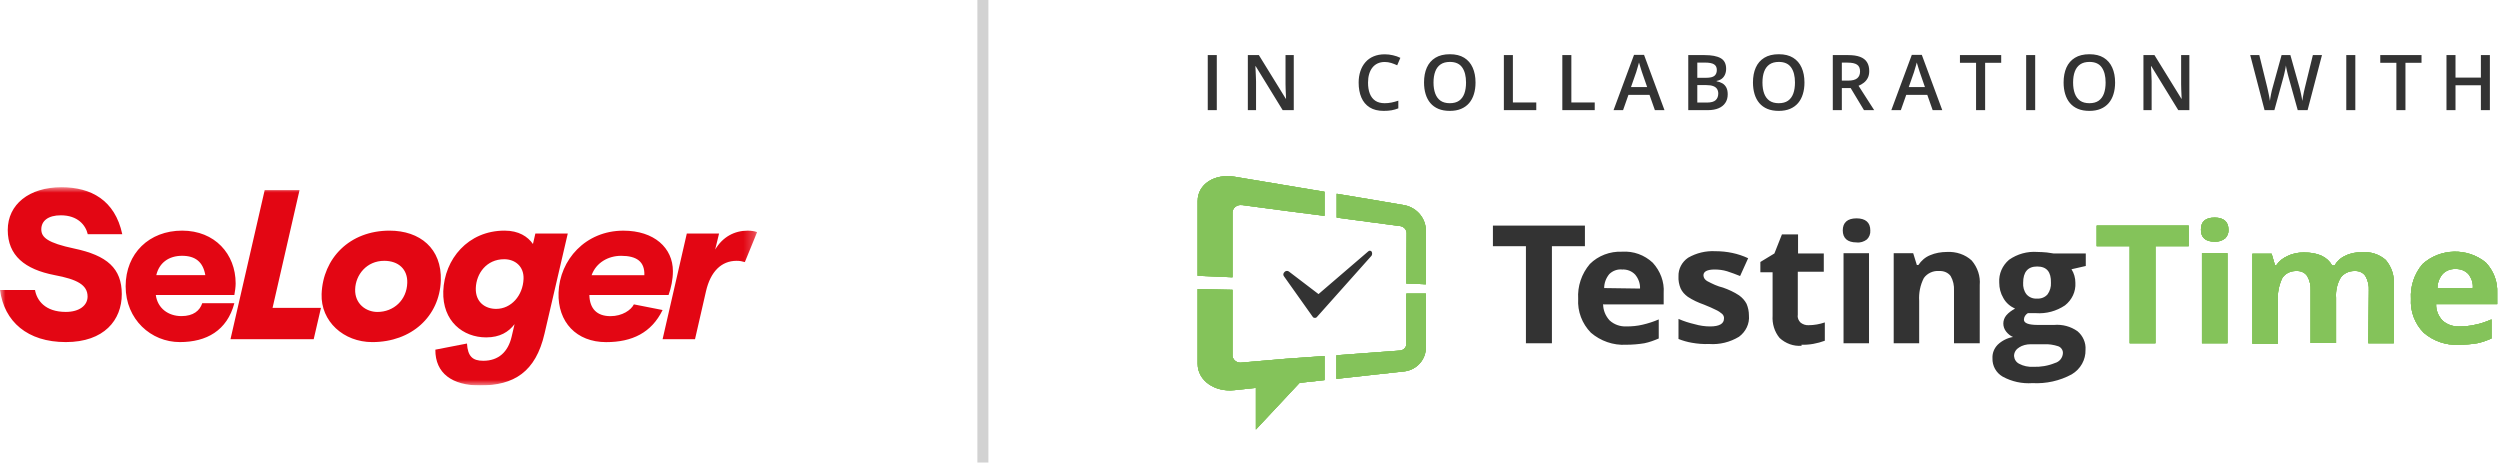
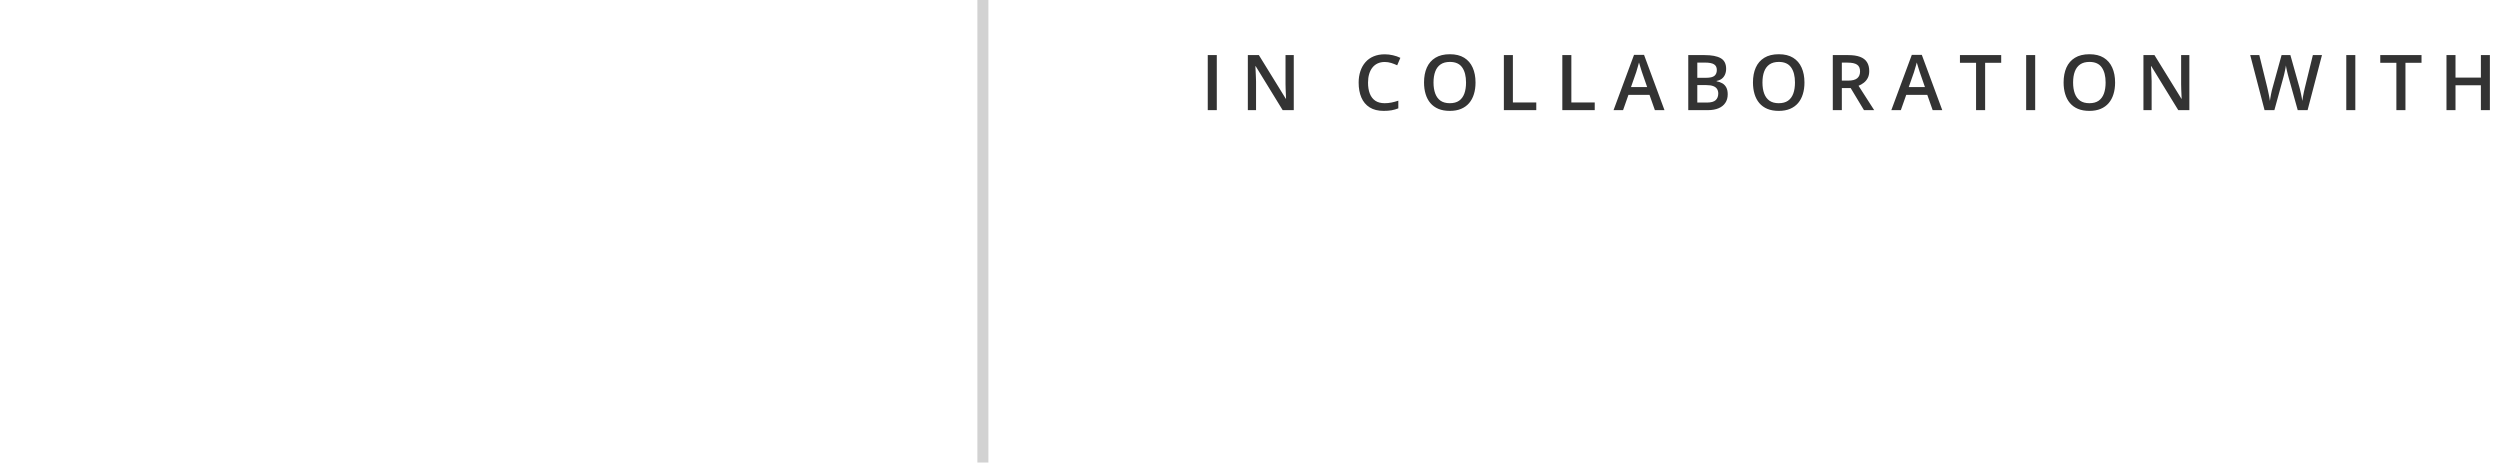
<svg xmlns="http://www.w3.org/2000/svg" width="227" height="42" viewBox="0 0 227 42" fill="none">
  <g clip-path="url(#clip0_2610_435)">
    <mask id="mask0_2610_435" style="mask-type:luminance" maskUnits="userSpaceOnUse" x="0" y="17" width="69" height="18">
      <path d="M68.747 17H0V35H68.747V17Z" fill="white" />
    </mask>
    <g mask="url(#mask0_2610_435)">
-       <path d="M43.586 35C46.662 35 48.639 33.785 49.444 30.284L51.554 21.204H48.611L48.392 22.156C47.923 21.482 47.103 20.941 45.815 20.941C42.49 20.941 40.352 23.534 40.249 26.447C40.161 29.171 42.05 30.635 44.144 30.635C45.403 30.635 46.181 30.138 46.722 29.434L46.458 30.562C46.135 31.954 45.271 32.759 43.88 32.759C42.914 32.759 42.474 32.363 42.401 31.192L39.53 31.749C39.516 33.902 41.067 35 43.586 35ZM0 26.33C0.38 29.201 2.49 31.061 5.976 31.061C9.461 31.061 11.058 29.054 11.058 26.711C11.058 24.369 9.726 23.196 6.737 22.567C4.321 22.054 3.75 21.557 3.75 20.825C3.75 20.049 4.38 19.55 5.522 19.55C7.059 19.55 7.777 20.443 7.968 21.264H11.102C10.442 18.171 8.26 17 5.58 17C2.637 17 0.704 18.567 0.704 20.881C0.704 23.196 2.241 24.455 4.965 24.982C6.986 25.362 7.952 25.861 7.952 26.93C7.952 27.722 7.22 28.322 5.976 28.322C4.072 28.322 3.339 27.253 3.178 26.33H0ZM11.408 25.994C11.408 29.01 13.723 31.061 16.33 31.061C18.746 31.061 20.621 30.021 21.279 27.531H18.364C18.145 28.205 17.559 28.702 16.475 28.702C15.289 28.702 14.308 28 14.147 26.784H21.279C21.339 26.461 21.397 26.052 21.397 25.729C21.397 23.064 19.508 20.941 16.535 20.941C13.562 20.941 11.408 22.991 11.408 25.994ZM14.191 24.983C14.455 23.856 15.332 23.226 16.533 23.226C17.734 23.226 18.438 23.782 18.643 24.983H14.191ZM20.928 30.798H28.484L29.143 27.956H24.748L27.197 17.264H24.033L20.929 30.796H20.928V30.798ZM29.202 26.697C29.114 29.173 31.194 31.062 33.801 31.062C37.375 31.062 39.908 28.719 40.026 25.482C40.129 22.567 38.136 20.942 35.368 20.942C31.751 20.942 29.319 23.447 29.202 26.699M32.248 26.259C32.292 24.956 33.288 23.682 34.885 23.682C36.188 23.682 37.023 24.458 36.979 25.688C36.935 27.241 35.748 28.325 34.269 28.325C33.243 28.325 32.203 27.593 32.248 26.261M43.203 26.157C43.247 24.839 44.17 23.537 45.781 23.537C46.763 23.537 47.582 24.181 47.538 25.323C47.48 26.846 46.411 28.047 45.049 28.047C44.067 28.047 43.16 27.446 43.203 26.157ZM53.719 24.986C54.129 23.845 55.228 23.228 56.399 23.228C57.791 23.228 58.553 23.741 58.507 24.986H53.719ZM50.716 26.569C50.629 29.249 52.343 31.065 55.037 31.065C57.395 31.065 59.153 30.216 60.163 28.15L57.556 27.637C57.308 28.15 56.502 28.707 55.433 28.707C54.202 28.707 53.544 28.033 53.514 26.788H60.705C60.939 26.143 61.1 25.368 61.1 24.62C61.1 22.511 59.402 20.944 56.604 20.944C53.148 20.944 50.819 23.61 50.716 26.567M60.163 30.799H63.107L64.103 26.45C64.513 24.663 65.495 23.682 66.885 23.682C67.193 23.682 67.382 23.726 67.632 23.799L68.746 21.075C68.497 20.987 68.219 20.944 67.881 20.944C66.696 20.944 65.626 21.5 64.938 22.658L65.29 21.208H62.361L60.163 30.801V30.799Z" fill="#E30613" />
-     </g>
+       </g>
  </g>
  <line x1="89.247" y1="2.18557e-08" x2="89.247" y2="42" stroke="#D2D2D2" />
  <g clip-path="url(#clip1_2610_435)">
    <g clip-path="url(#clip2_2610_435)">
      <path d="M169.706 22.991H167.393V31.166H169.706V22.991ZM124.536 23.219C124.607 23.105 124.607 22.945 124.536 22.832C124.441 22.741 124.323 22.741 124.229 22.832L119.721 26.703L117.031 24.653C116.913 24.562 116.724 24.585 116.63 24.699C116.512 24.813 116.488 24.972 116.583 25.086L119.202 28.775C119.249 28.843 119.32 28.866 119.391 28.866C119.485 28.866 119.556 28.821 119.603 28.752L124.536 23.219ZM140.914 22.353H143.911V20.486H135.557V22.353H138.554V31.166H140.914V22.353ZM145.658 26.156C145.658 25.701 145.823 25.245 146.13 24.881C146.437 24.585 146.861 24.426 147.286 24.471C147.735 24.448 148.159 24.608 148.466 24.927C148.773 25.291 148.938 25.747 148.915 26.202L145.658 26.156ZM145.611 27.637H151.062V26.589C151.133 25.587 150.755 24.608 150.071 23.856C149.316 23.15 148.325 22.786 147.286 22.854C146.177 22.809 145.115 23.219 144.36 23.97C143.605 24.858 143.227 25.997 143.298 27.136C143.227 28.274 143.652 29.39 144.454 30.21C145.327 30.961 146.484 31.371 147.64 31.303C148.207 31.303 148.773 31.257 149.316 31.166C149.764 31.075 150.189 30.916 150.614 30.734V29.003C150.142 29.208 149.646 29.367 149.151 29.481C148.679 29.595 148.183 29.64 147.687 29.64C147.121 29.663 146.578 29.481 146.153 29.094C145.776 28.684 145.563 28.16 145.563 27.614L145.611 27.637ZM155.003 25.519C154.815 25.405 154.673 25.223 154.673 24.995C154.673 24.653 155.027 24.471 155.688 24.471C156.065 24.471 156.443 24.517 156.821 24.631C157.222 24.767 157.623 24.904 158.001 25.063L158.732 23.447C157.812 23.014 156.797 22.809 155.759 22.809C154.885 22.763 154.036 22.968 153.281 23.401C152.714 23.788 152.384 24.426 152.407 25.086C152.384 25.45 152.455 25.838 152.596 26.179C152.738 26.498 152.974 26.748 153.257 26.953C153.705 27.249 154.201 27.477 154.72 27.659C155.169 27.841 155.546 28.001 155.806 28.138C156.018 28.229 156.207 28.365 156.372 28.502C156.49 28.616 156.561 28.775 156.537 28.935C156.537 29.39 156.113 29.64 155.287 29.64C154.815 29.64 154.343 29.572 153.871 29.436C153.375 29.322 152.879 29.162 152.407 28.957V30.779C152.809 30.939 153.21 31.052 153.611 31.121C154.13 31.212 154.649 31.257 155.192 31.235C156.136 31.303 157.08 31.075 157.906 30.574C158.52 30.119 158.874 29.39 158.803 28.639C158.803 28.274 158.732 27.933 158.591 27.591C158.425 27.272 158.189 27.022 157.906 26.817C157.458 26.521 156.962 26.293 156.443 26.111C155.947 25.997 155.475 25.769 155.003 25.519ZM163.57 31.303C164.302 31.326 165.01 31.189 165.694 30.939V29.276C165.222 29.436 164.727 29.527 164.231 29.527C163.971 29.549 163.712 29.458 163.499 29.299C163.311 29.117 163.193 28.866 163.24 28.593V24.676H165.6V23.014H163.263V21.283H161.8L161.116 23.014L159.841 23.788V24.722H160.951V28.661C160.903 29.39 161.116 30.119 161.588 30.688C162.131 31.189 162.862 31.462 163.594 31.394L163.57 31.303ZM169.517 21.739C169.73 21.534 169.848 21.238 169.824 20.919C169.824 20.213 169.399 19.826 168.573 19.826C167.747 19.826 167.323 20.213 167.323 20.919C167.323 21.625 167.747 22.012 168.573 22.012C168.904 22.057 169.258 21.944 169.517 21.739ZM177.447 31.166H179.76V25.883C179.831 25.086 179.571 24.289 179.028 23.651C178.438 23.105 177.612 22.832 176.786 22.877C176.267 22.877 175.724 22.968 175.252 23.173C174.804 23.355 174.45 23.674 174.19 24.061H174.049L173.718 22.991H171.948V31.166H174.261V27.318C174.214 26.612 174.355 25.883 174.686 25.245C174.993 24.813 175.535 24.562 176.078 24.608C176.479 24.585 176.881 24.744 177.117 25.063C177.353 25.473 177.447 25.929 177.423 26.384V31.166H177.447ZM186.226 25.678C186.25 26.043 186.132 26.43 185.919 26.726C185.683 26.999 185.329 27.136 184.952 27.113C184.598 27.136 184.244 26.999 184.008 26.726C183.772 26.43 183.677 26.043 183.701 25.678C183.701 24.699 184.126 24.198 184.975 24.198C185.849 24.198 186.25 24.699 186.226 25.678ZM183.323 31.553C183.63 31.349 184.008 31.257 184.385 31.257H185.589C186.037 31.235 186.462 31.303 186.887 31.439C187.147 31.531 187.335 31.804 187.312 32.077C187.288 32.487 187.005 32.851 186.58 32.965C185.967 33.216 185.306 33.33 184.621 33.307C184.173 33.33 183.725 33.239 183.347 33.034C183.064 32.897 182.899 32.624 182.875 32.328C182.875 32.009 183.04 31.736 183.3 31.576L183.323 31.553ZM189.389 24.152V23.014H186.462L185.849 22.923C185.565 22.9 185.282 22.877 184.999 22.877C184.079 22.809 183.182 23.059 182.427 23.583C181.813 24.107 181.483 24.858 181.53 25.655C181.53 26.156 181.648 26.635 181.907 27.067C182.143 27.5 182.521 27.819 182.969 28.024C182.663 28.183 182.379 28.388 182.167 28.639C181.813 29.071 181.813 29.686 182.167 30.119C182.332 30.324 182.545 30.506 182.781 30.597C182.261 30.688 181.766 30.939 181.388 31.303C181.058 31.645 180.893 32.077 180.916 32.533C180.893 33.216 181.247 33.853 181.837 34.195C182.663 34.65 183.607 34.855 184.551 34.787C185.778 34.855 187.029 34.582 188.114 33.99C188.917 33.512 189.389 32.669 189.365 31.758C189.412 31.121 189.129 30.483 188.633 30.073C188.02 29.64 187.265 29.436 186.509 29.504H185.046C184.197 29.504 183.772 29.345 183.772 29.026C183.772 28.775 183.913 28.57 184.126 28.434H184.857C185.801 28.502 186.722 28.251 187.501 27.728C188.138 27.227 188.492 26.475 188.445 25.678C188.445 25.245 188.327 24.813 188.091 24.448L189.389 24.152Z" fill="#333333" />
-       <path d="M202.251 22.991H199.938V31.166H202.251V22.991ZM116.724 19.143L120.264 19.598V17.412L116.441 16.774L112.099 16.046C110.305 15.749 108.747 16.706 108.747 18.255V25.041L111.91 25.177V19.234C111.957 18.847 112.335 18.573 112.736 18.619H112.783L116.724 19.143ZM117.999 34.764L120.264 34.514V32.328L116.724 32.578L112.759 32.92C112.358 32.988 111.981 32.738 111.91 32.35C111.91 32.305 111.91 32.259 111.91 32.214V26.316L108.747 26.247V33.034C108.747 34.559 110.305 35.63 112.099 35.425L114.034 35.22V39L117.999 34.764ZM127.698 25.747C128.288 25.747 128.878 25.792 129.468 25.815V20.942C129.468 19.849 128.689 18.892 127.58 18.642L124.654 18.141L121.373 17.594V19.757L124.418 20.167L127.179 20.532C127.486 20.6 127.722 20.851 127.722 21.169L127.698 25.747ZM129.468 31.508V26.657H127.698V31.235C127.698 31.531 127.462 31.781 127.155 31.827L124.394 32.032L121.35 32.259V34.4L124.63 34.036L127.557 33.717C128.689 33.557 129.492 32.601 129.468 31.508ZM195.737 22.354H198.734V20.486H190.38V22.354H193.377V31.166H195.713V22.354H195.737ZM202.038 21.648C202.251 21.443 202.369 21.147 202.345 20.851C202.345 20.145 201.92 19.757 201.094 19.757C200.245 19.757 199.843 20.122 199.843 20.851C199.843 21.579 200.268 21.944 201.094 21.944C201.425 21.966 201.779 21.852 202.038 21.648ZM215.042 31.166H217.355V25.883C217.425 25.063 217.166 24.244 216.623 23.606C216.033 23.082 215.231 22.832 214.428 22.9C213.933 22.9 213.413 22.991 212.965 23.219C212.54 23.401 212.21 23.72 211.974 24.107H211.761C211.313 23.31 210.463 22.923 209.189 22.923C208.693 22.923 208.174 23.014 207.726 23.242C207.301 23.424 206.947 23.697 206.687 24.084H206.569L206.263 23.037H204.516V31.212H206.829V27.318C206.782 26.612 206.923 25.906 207.23 25.246C207.513 24.813 208.009 24.585 208.528 24.608C208.906 24.585 209.283 24.745 209.496 25.063C209.732 25.473 209.826 25.929 209.803 26.384V31.144H212.115V27.045C212.068 26.407 212.21 25.747 212.54 25.2C212.823 24.813 213.319 24.585 213.815 24.608C214.192 24.585 214.57 24.745 214.782 25.063C215.018 25.473 215.113 25.929 215.089 26.384L215.042 31.166ZM224.529 26.157H221.319C221.319 25.701 221.485 25.246 221.791 24.881C222.075 24.585 222.499 24.403 222.948 24.426C223.396 24.403 223.821 24.562 224.128 24.881C224.411 25.246 224.576 25.701 224.529 26.157ZM226.747 27.637V26.589C226.795 25.564 226.417 24.585 225.709 23.834C224.033 22.467 221.579 22.536 219.974 23.97C219.219 24.858 218.841 25.997 218.912 27.136C218.841 28.274 219.266 29.39 220.069 30.21C220.942 30.961 222.098 31.371 223.255 31.303C223.821 31.303 224.387 31.257 224.93 31.166C225.379 31.075 225.803 30.916 226.228 30.734V29.003C225.756 29.208 225.261 29.39 224.765 29.481C224.293 29.595 223.797 29.641 223.302 29.641C222.735 29.663 222.193 29.481 221.768 29.094C221.39 28.684 221.178 28.16 221.201 27.614H226.747V27.637Z" fill="#84C35A" />
      <path d="M202.251 22.991H199.938V31.166H202.251V22.991ZM116.724 19.143L120.264 19.598V17.412L116.441 16.774L112.099 16.046C110.305 15.749 108.747 16.706 108.747 18.255V25.041L111.91 25.177V19.234C111.957 18.847 112.335 18.573 112.736 18.619H112.783L116.724 19.143ZM117.999 34.764L120.264 34.514V32.328L116.724 32.578L112.759 32.92C112.358 32.988 111.981 32.738 111.91 32.35C111.91 32.305 111.91 32.259 111.91 32.214V26.316L108.747 26.247V33.034C108.747 34.559 110.305 35.63 112.099 35.425L114.034 35.22V39L117.999 34.764ZM127.698 25.747C128.288 25.747 128.878 25.792 129.468 25.815V20.942C129.468 19.849 128.689 18.892 127.58 18.642L124.654 18.141L121.373 17.594V19.757L124.418 20.167L127.179 20.532C127.486 20.6 127.722 20.851 127.722 21.169L127.698 25.747ZM129.468 31.508V26.657H127.698V31.235C127.698 31.531 127.462 31.781 127.155 31.827L124.394 32.032L121.35 32.259V34.4L124.63 34.036L127.557 33.717C128.689 33.557 129.492 32.601 129.468 31.508ZM195.737 22.354H198.734V20.486H190.38V22.354H193.377V31.166H195.713V22.354H195.737ZM202.038 21.648C202.251 21.443 202.369 21.147 202.345 20.851C202.345 20.145 201.92 19.757 201.094 19.757C200.245 19.757 199.843 20.122 199.843 20.851C199.843 21.579 200.268 21.944 201.094 21.944C201.425 21.966 201.779 21.852 202.038 21.648ZM215.042 31.166H217.355V25.883C217.425 25.063 217.166 24.244 216.623 23.606C216.033 23.082 215.231 22.832 214.428 22.9C213.933 22.9 213.413 22.991 212.965 23.219C212.54 23.401 212.21 23.72 211.974 24.107H211.761C211.313 23.31 210.463 22.923 209.189 22.923C208.693 22.923 208.174 23.014 207.726 23.242C207.301 23.424 206.947 23.697 206.687 24.084H206.569L206.263 23.037H204.516V31.212H206.829V27.318C206.782 26.612 206.923 25.906 207.23 25.246C207.513 24.813 208.009 24.585 208.528 24.608C208.906 24.585 209.283 24.745 209.496 25.063C209.732 25.473 209.826 25.929 209.803 26.384V31.144H212.115V27.045C212.068 26.407 212.21 25.747 212.54 25.2C212.823 24.813 213.319 24.585 213.815 24.608C214.192 24.585 214.57 24.745 214.782 25.063C215.018 25.473 215.113 25.929 215.089 26.384L215.042 31.166ZM224.529 26.157H221.319C221.319 25.701 221.485 25.246 221.791 24.881C222.075 24.585 222.499 24.403 222.948 24.426C223.396 24.403 223.821 24.562 224.128 24.881C224.411 25.246 224.576 25.701 224.529 26.157ZM226.747 27.637V26.589C226.795 25.564 226.417 24.585 225.709 23.834C224.033 22.467 221.579 22.536 219.974 23.97C219.219 24.858 218.841 25.997 218.912 27.136C218.841 28.274 219.266 29.39 220.069 30.21C220.942 30.961 222.098 31.371 223.255 31.303C223.821 31.303 224.387 31.257 224.93 31.166C225.379 31.075 225.803 30.916 226.228 30.734V29.003C225.756 29.208 225.261 29.39 224.765 29.481C224.293 29.595 223.797 29.641 223.302 29.641C222.735 29.663 222.193 29.481 221.768 29.094C221.39 28.684 221.178 28.16 221.201 27.614H226.747V27.637Z" fill="#84C35A" />
      <path d="M202.251 22.991H199.938V31.166H202.251V22.991ZM116.724 19.143L120.264 19.598V17.412L116.441 16.774L112.099 16.046C110.305 15.749 108.747 16.706 108.747 18.255V25.041L111.91 25.177V19.234C111.957 18.847 112.335 18.573 112.736 18.619H112.783L116.724 19.143ZM117.999 34.764L120.264 34.514V32.328L116.724 32.578L112.759 32.92C112.358 32.988 111.981 32.738 111.91 32.35C111.91 32.305 111.91 32.259 111.91 32.214V26.316L108.747 26.247V33.034C108.747 34.559 110.305 35.63 112.099 35.425L114.034 35.22V39L117.999 34.764ZM127.698 25.747C128.288 25.747 128.878 25.792 129.468 25.815V20.942C129.468 19.849 128.689 18.892 127.58 18.642L124.654 18.141L121.373 17.594V19.757L124.418 20.167L127.179 20.532C127.486 20.6 127.722 20.851 127.722 21.169L127.698 25.747ZM129.468 31.508V26.657H127.698V31.235C127.698 31.531 127.462 31.781 127.155 31.827L124.394 32.032L121.35 32.259V34.4L124.63 34.036L127.557 33.717C128.689 33.557 129.492 32.601 129.468 31.508ZM195.737 22.354H198.734V20.486H190.38V22.354H193.377V31.166H195.713V22.354H195.737ZM202.038 21.648C202.251 21.443 202.369 21.147 202.345 20.851C202.345 20.145 201.92 19.757 201.094 19.757C200.245 19.757 199.843 20.122 199.843 20.851C199.843 21.579 200.268 21.944 201.094 21.944C201.425 21.966 201.779 21.852 202.038 21.648ZM215.042 31.166H217.355V25.883C217.425 25.063 217.166 24.244 216.623 23.606C216.033 23.082 215.231 22.832 214.428 22.9C213.933 22.9 213.413 22.991 212.965 23.219C212.54 23.401 212.21 23.72 211.974 24.107H211.761C211.313 23.31 210.463 22.923 209.189 22.923C208.693 22.923 208.174 23.014 207.726 23.242C207.301 23.424 206.947 23.697 206.687 24.084H206.569L206.263 23.037H204.516V31.212H206.829V27.318C206.782 26.612 206.923 25.906 207.23 25.246C207.513 24.813 208.009 24.585 208.528 24.608C208.906 24.585 209.283 24.745 209.496 25.063C209.732 25.473 209.826 25.929 209.803 26.384V31.144H212.115V27.045C212.068 26.407 212.21 25.747 212.54 25.2C212.823 24.813 213.319 24.585 213.815 24.608C214.192 24.585 214.57 24.745 214.782 25.063C215.018 25.473 215.113 25.929 215.089 26.384L215.042 31.166ZM224.529 26.157H221.319C221.319 25.701 221.485 25.246 221.791 24.881C222.075 24.585 222.499 24.403 222.948 24.426C223.396 24.403 223.821 24.562 224.128 24.881C224.411 25.246 224.576 25.701 224.529 26.157ZM226.747 27.637V26.589C226.795 25.564 226.417 24.585 225.709 23.834C224.033 22.467 221.579 22.536 219.974 23.97C219.219 24.858 218.841 25.997 218.912 27.136C218.841 28.274 219.266 29.39 220.069 30.21C220.942 30.961 222.098 31.371 223.255 31.303C223.821 31.303 224.387 31.257 224.93 31.166C225.379 31.075 225.803 30.916 226.228 30.734V29.003C225.756 29.208 225.261 29.39 224.765 29.481C224.293 29.595 223.797 29.641 223.302 29.641C222.735 29.663 222.193 29.481 221.768 29.094C221.39 28.684 221.178 28.16 221.201 27.614H226.747V27.637Z" fill="#84C35A" />
      <path d="M202.251 22.991H199.938V31.166H202.251V22.991ZM116.724 19.143L120.264 19.598V17.412L116.441 16.774L112.099 16.046C110.305 15.749 108.747 16.706 108.747 18.255V25.041L111.91 25.177V19.234C111.957 18.847 112.335 18.573 112.736 18.619H112.783L116.724 19.143ZM117.999 34.764L120.264 34.514V32.328L116.724 32.578L112.759 32.92C112.358 32.988 111.981 32.738 111.91 32.35C111.91 32.305 111.91 32.259 111.91 32.214V26.316L108.747 26.247V33.034C108.747 34.559 110.305 35.63 112.099 35.425L114.034 35.22V39L117.999 34.764ZM127.698 25.747C128.288 25.747 128.878 25.792 129.468 25.815V20.942C129.468 19.849 128.689 18.892 127.58 18.642L124.654 18.141L121.373 17.594V19.757L124.418 20.167L127.179 20.532C127.486 20.6 127.722 20.851 127.722 21.169L127.698 25.747ZM129.468 31.508V26.657H127.698V31.235C127.698 31.531 127.462 31.781 127.155 31.827L124.394 32.032L121.35 32.259V34.4L124.63 34.036L127.557 33.717C128.689 33.557 129.492 32.601 129.468 31.508ZM195.737 22.354H198.734V20.486H190.38V22.354H193.377V31.166H195.713V22.354H195.737ZM202.038 21.648C202.251 21.443 202.369 21.147 202.345 20.851C202.345 20.145 201.92 19.757 201.094 19.757C200.245 19.757 199.843 20.122 199.843 20.851C199.843 21.579 200.268 21.944 201.094 21.944C201.425 21.966 201.779 21.852 202.038 21.648ZM215.042 31.166H217.355V25.883C217.425 25.063 217.166 24.244 216.623 23.606C216.033 23.082 215.231 22.832 214.428 22.9C213.933 22.9 213.413 22.991 212.965 23.219C212.54 23.401 212.21 23.72 211.974 24.107H211.761C211.313 23.31 210.463 22.923 209.189 22.923C208.693 22.923 208.174 23.014 207.726 23.242C207.301 23.424 206.947 23.697 206.687 24.084H206.569L206.263 23.037H204.516V31.212H206.829V27.318C206.782 26.612 206.923 25.906 207.23 25.246C207.513 24.813 208.009 24.585 208.528 24.608C208.906 24.585 209.283 24.745 209.496 25.063C209.732 25.473 209.826 25.929 209.803 26.384V31.144H212.115V27.045C212.068 26.407 212.21 25.747 212.54 25.2C212.823 24.813 213.319 24.585 213.815 24.608C214.192 24.585 214.57 24.745 214.782 25.063C215.018 25.473 215.113 25.929 215.089 26.384L215.042 31.166ZM224.529 26.157H221.319C221.319 25.701 221.485 25.246 221.791 24.881C222.075 24.585 222.499 24.403 222.948 24.426C223.396 24.403 223.821 24.562 224.128 24.881C224.411 25.246 224.576 25.701 224.529 26.157ZM226.747 27.637V26.589C226.795 25.564 226.417 24.585 225.709 23.834C224.033 22.467 221.579 22.536 219.974 23.97C219.219 24.858 218.841 25.997 218.912 27.136C218.841 28.274 219.266 29.39 220.069 30.21C220.942 30.961 222.098 31.371 223.255 31.303C223.821 31.303 224.387 31.257 224.93 31.166C225.379 31.075 225.803 30.916 226.228 30.734V29.003C225.756 29.208 225.261 29.39 224.765 29.481C224.293 29.595 223.797 29.641 223.302 29.641C222.735 29.663 222.193 29.481 221.768 29.094C221.39 28.684 221.178 28.16 221.201 27.614H226.747V27.637Z" fill="#84C35A" />
    </g>
    <path d="M109.664 10V5.003H110.485V10H109.664ZM117.474 10H116.466L114.018 6.011H113.988C113.997 6.146 114.005 6.288 114.011 6.438C114.021 6.589 114.027 6.744 114.032 6.903C114.039 7.063 114.045 7.225 114.049 7.389V10H113.304V5.003H114.305L116.749 8.964H116.773C116.769 8.848 116.763 8.715 116.756 8.564C116.749 8.414 116.742 8.259 116.736 8.1C116.731 7.938 116.728 7.782 116.725 7.631V5.003H117.474V10ZM125.734 5.628C125.495 5.628 125.281 5.672 125.092 5.758C124.905 5.845 124.746 5.97 124.616 6.134C124.487 6.296 124.387 6.493 124.319 6.726C124.251 6.956 124.217 7.215 124.217 7.505C124.217 7.892 124.271 8.226 124.381 8.506C124.49 8.784 124.656 8.999 124.88 9.149C125.103 9.297 125.385 9.371 125.727 9.371C125.939 9.371 126.145 9.351 126.346 9.31C126.546 9.269 126.754 9.213 126.968 9.142V9.839C126.765 9.919 126.56 9.977 126.353 10.014C126.145 10.05 125.906 10.068 125.635 10.068C125.125 10.068 124.701 9.962 124.364 9.75C124.029 9.539 123.778 9.24 123.612 8.855C123.448 8.47 123.365 8.019 123.365 7.501C123.365 7.123 123.418 6.777 123.523 6.462C123.628 6.148 123.78 5.877 123.981 5.649C124.181 5.419 124.428 5.242 124.722 5.119C125.019 4.994 125.357 4.931 125.738 4.931C125.988 4.931 126.234 4.96 126.476 5.017C126.72 5.071 126.945 5.15 127.153 5.252L126.865 5.929C126.692 5.847 126.511 5.777 126.322 5.717C126.133 5.658 125.937 5.628 125.734 5.628ZM133.978 7.495C133.978 7.88 133.929 8.231 133.831 8.547C133.735 8.862 133.59 9.133 133.397 9.361C133.203 9.586 132.96 9.761 132.669 9.884C132.377 10.007 132.035 10.068 131.643 10.068C131.245 10.068 130.898 10.007 130.604 9.884C130.313 9.761 130.07 9.585 129.876 9.357C129.685 9.13 129.541 8.857 129.446 8.541C129.35 8.224 129.302 7.873 129.302 7.488C129.302 6.973 129.386 6.524 129.555 6.141C129.726 5.756 129.984 5.458 130.331 5.246C130.679 5.031 131.119 4.924 131.65 4.924C132.17 4.924 132.601 5.03 132.946 5.242C133.29 5.454 133.547 5.753 133.718 6.138C133.891 6.521 133.978 6.973 133.978 7.495ZM130.163 7.495C130.163 7.88 130.216 8.214 130.321 8.496C130.425 8.776 130.586 8.993 130.802 9.146C131.021 9.296 131.302 9.371 131.643 9.371C131.987 9.371 132.268 9.296 132.484 9.146C132.701 8.993 132.86 8.776 132.963 8.496C133.065 8.214 133.116 7.88 133.116 7.495C133.116 6.909 132.999 6.451 132.764 6.121C132.532 5.788 132.161 5.622 131.65 5.622C131.308 5.622 131.027 5.697 130.806 5.847C130.587 5.998 130.425 6.213 130.321 6.493C130.216 6.771 130.163 7.105 130.163 7.495ZM136.551 10V5.003H137.371V9.303H139.494V10H136.551ZM141.859 10V5.003H142.679V9.303H144.802V10H141.859ZM150.263 10L149.774 8.612H147.864L147.375 10H146.51L148.369 4.982H149.279L151.135 10H150.263ZM149.562 7.908L149.087 6.541C149.069 6.482 149.043 6.399 149.009 6.292C148.974 6.182 148.94 6.072 148.906 5.96C148.872 5.846 148.843 5.75 148.821 5.673C148.798 5.766 148.769 5.871 148.735 5.987C148.703 6.101 148.671 6.208 148.639 6.309C148.61 6.409 148.587 6.486 148.571 6.541L148.093 7.908H149.562ZM153.294 5.003H154.781C155.426 5.003 155.912 5.096 156.24 5.283C156.569 5.47 156.733 5.792 156.733 6.25C156.733 6.442 156.698 6.615 156.63 6.77C156.564 6.923 156.467 7.049 156.34 7.149C156.212 7.247 156.055 7.313 155.868 7.348V7.382C156.062 7.416 156.234 7.476 156.384 7.563C156.537 7.65 156.656 7.774 156.743 7.936C156.832 8.097 156.876 8.307 156.876 8.564C156.876 8.87 156.803 9.13 156.657 9.344C156.514 9.558 156.308 9.721 156.039 9.833C155.772 9.944 155.455 10 155.089 10H153.294V5.003ZM154.115 7.064H154.901C155.272 7.064 155.53 7.004 155.673 6.883C155.817 6.762 155.888 6.585 155.888 6.353C155.888 6.116 155.803 5.945 155.632 5.84C155.463 5.736 155.195 5.683 154.825 5.683H154.115V7.064ZM154.115 7.727V9.313H154.979C155.362 9.313 155.631 9.239 155.786 9.091C155.941 8.943 156.018 8.742 156.018 8.489C156.018 8.334 155.983 8.2 155.912 8.086C155.844 7.972 155.731 7.884 155.574 7.823C155.417 7.759 155.205 7.727 154.938 7.727H154.115ZM163.845 7.495C163.845 7.88 163.796 8.231 163.698 8.547C163.602 8.862 163.458 9.133 163.264 9.361C163.07 9.586 162.828 9.761 162.536 9.884C162.244 10.007 161.902 10.068 161.51 10.068C161.112 10.068 160.765 10.007 160.471 9.884C160.18 9.761 159.937 9.585 159.743 9.357C159.552 9.13 159.408 8.857 159.313 8.541C159.217 8.224 159.169 7.873 159.169 7.488C159.169 6.973 159.253 6.524 159.422 6.141C159.593 5.756 159.852 5.458 160.198 5.246C160.547 5.031 160.986 4.924 161.517 4.924C162.037 4.924 162.469 5.03 162.813 5.242C163.157 5.454 163.414 5.753 163.585 6.138C163.758 6.521 163.845 6.973 163.845 7.495ZM160.031 7.495C160.031 7.88 160.083 8.214 160.188 8.496C160.293 8.776 160.453 8.993 160.67 9.146C160.888 9.296 161.169 9.371 161.51 9.371C161.855 9.371 162.135 9.296 162.351 9.146C162.568 8.993 162.727 8.776 162.83 8.496C162.932 8.214 162.984 7.88 162.984 7.495C162.984 6.909 162.866 6.451 162.632 6.121C162.399 5.788 162.028 5.622 161.517 5.622C161.176 5.622 160.894 5.697 160.673 5.847C160.454 5.998 160.293 6.213 160.188 6.493C160.083 6.771 160.031 7.105 160.031 7.495ZM167.823 5.003C168.254 5.003 168.609 5.055 168.889 5.16C169.172 5.265 169.382 5.424 169.518 5.639C169.657 5.853 169.727 6.125 169.727 6.456C169.727 6.702 169.681 6.911 169.59 7.084C169.499 7.258 169.379 7.401 169.231 7.515C169.083 7.629 168.925 7.72 168.756 7.789L170.175 10H169.248L168.042 7.997H167.239V10H166.418V5.003H167.823ZM167.768 5.687H167.239V7.32H167.806C168.186 7.32 168.462 7.25 168.633 7.108C168.806 6.967 168.893 6.759 168.893 6.483C168.893 6.194 168.801 5.988 168.616 5.868C168.434 5.747 168.151 5.687 167.768 5.687ZM175.486 10L174.997 8.612H173.086L172.597 10H171.733L173.592 4.982H174.501L176.357 10H175.486ZM174.785 7.908L174.31 6.541C174.292 6.482 174.265 6.399 174.231 6.292C174.197 6.182 174.163 6.072 174.129 5.96C174.094 5.846 174.066 5.75 174.043 5.673C174.02 5.766 173.992 5.871 173.958 5.987C173.926 6.101 173.894 6.208 173.862 6.309C173.832 6.409 173.81 6.486 173.794 6.541L173.315 7.908H174.785ZM180.25 10H179.426V5.7H177.963V5.003H181.709V5.7H180.25V10ZM183.975 10V5.003H184.795V10H183.975ZM192.051 7.495C192.051 7.88 192.002 8.231 191.904 8.547C191.808 8.862 191.664 9.133 191.47 9.361C191.276 9.586 191.034 9.761 190.742 9.884C190.45 10.007 190.108 10.068 189.717 10.068C189.318 10.068 188.971 10.007 188.677 9.884C188.386 9.761 188.143 9.585 187.949 9.357C187.758 9.13 187.615 8.857 187.519 8.541C187.423 8.224 187.375 7.873 187.375 7.488C187.375 6.973 187.46 6.524 187.628 6.141C187.799 5.756 188.058 5.458 188.404 5.246C188.753 5.031 189.192 4.924 189.723 4.924C190.243 4.924 190.675 5.03 191.019 5.242C191.363 5.454 191.62 5.753 191.791 6.138C191.964 6.521 192.051 6.973 192.051 7.495ZM188.237 7.495C188.237 7.88 188.289 8.214 188.394 8.496C188.499 8.776 188.659 8.993 188.876 9.146C189.094 9.296 189.375 9.371 189.717 9.371C190.061 9.371 190.341 9.296 190.557 9.146C190.774 8.993 190.933 8.776 191.036 8.496C191.138 8.214 191.19 7.88 191.19 7.495C191.19 6.909 191.072 6.451 190.838 6.121C190.605 5.788 190.234 5.622 189.723 5.622C189.382 5.622 189.1 5.697 188.879 5.847C188.66 5.998 188.499 6.213 188.394 6.493C188.289 6.771 188.237 7.105 188.237 7.495ZM198.794 10H197.786L195.339 6.011H195.308C195.317 6.146 195.325 6.288 195.332 6.438C195.341 6.589 195.348 6.744 195.352 6.903C195.359 7.063 195.365 7.225 195.369 7.389V10H194.624V5.003H195.626L198.07 8.964H198.094C198.089 8.848 198.083 8.715 198.076 8.564C198.07 8.414 198.063 8.259 198.056 8.1C198.051 7.938 198.048 7.782 198.046 7.631V5.003H198.794V10ZM210.835 5.003L209.529 10H208.634L207.8 7.006C207.779 6.933 207.756 6.846 207.731 6.746C207.706 6.646 207.681 6.543 207.656 6.438C207.633 6.334 207.613 6.238 207.594 6.151C207.579 6.062 207.567 5.994 207.56 5.946C207.556 5.994 207.545 6.061 207.53 6.148C207.514 6.235 207.494 6.33 207.471 6.435C207.451 6.538 207.428 6.64 207.403 6.743C207.378 6.843 207.355 6.932 207.335 7.009L206.514 10H205.622L204.32 5.003H205.144L205.865 7.932C205.888 8.026 205.911 8.127 205.933 8.236C205.958 8.343 205.981 8.452 206.002 8.561C206.024 8.67 206.045 8.778 206.063 8.882C206.081 8.985 206.096 9.078 206.108 9.163C206.119 9.076 206.134 8.98 206.152 8.875C206.17 8.768 206.19 8.66 206.21 8.551C206.233 8.439 206.256 8.332 206.279 8.229C206.304 8.127 206.329 8.035 206.354 7.953L207.167 5.003H207.967L208.798 7.963C208.823 8.047 208.847 8.142 208.869 8.247C208.894 8.351 208.918 8.459 208.941 8.568C208.964 8.677 208.984 8.783 209.003 8.886C209.021 8.988 209.036 9.081 209.047 9.163C209.063 9.051 209.084 8.923 209.109 8.78C209.134 8.636 209.162 8.49 209.194 8.342C209.226 8.194 209.258 8.057 209.29 7.932L210.008 5.003H210.835ZM213.042 10V5.003H213.863V10H213.042ZM218.415 10H217.591V5.7H216.128V5.003H219.874V5.7H218.415V10ZM226.081 10H225.264V7.744H222.96V10H222.14V5.003H222.96V7.047H225.264V5.003H226.081V10Z" fill="#333333" />
  </g>
  <defs>
    <clipPath id="clip0_2610_435">
      <rect width="68.747" height="28" fill="white" transform="translate(0 7)" />
    </clipPath>
    <clipPath id="clip1_2610_435">
      <rect width="118.004" height="38" fill="white" transform="translate(108.747 2)" />
    </clipPath>
    <clipPath id="clip2_2610_435">
-       <rect width="118" height="23" fill="white" transform="translate(108.747 16)" />
-     </clipPath>
+       </clipPath>
  </defs>
</svg>